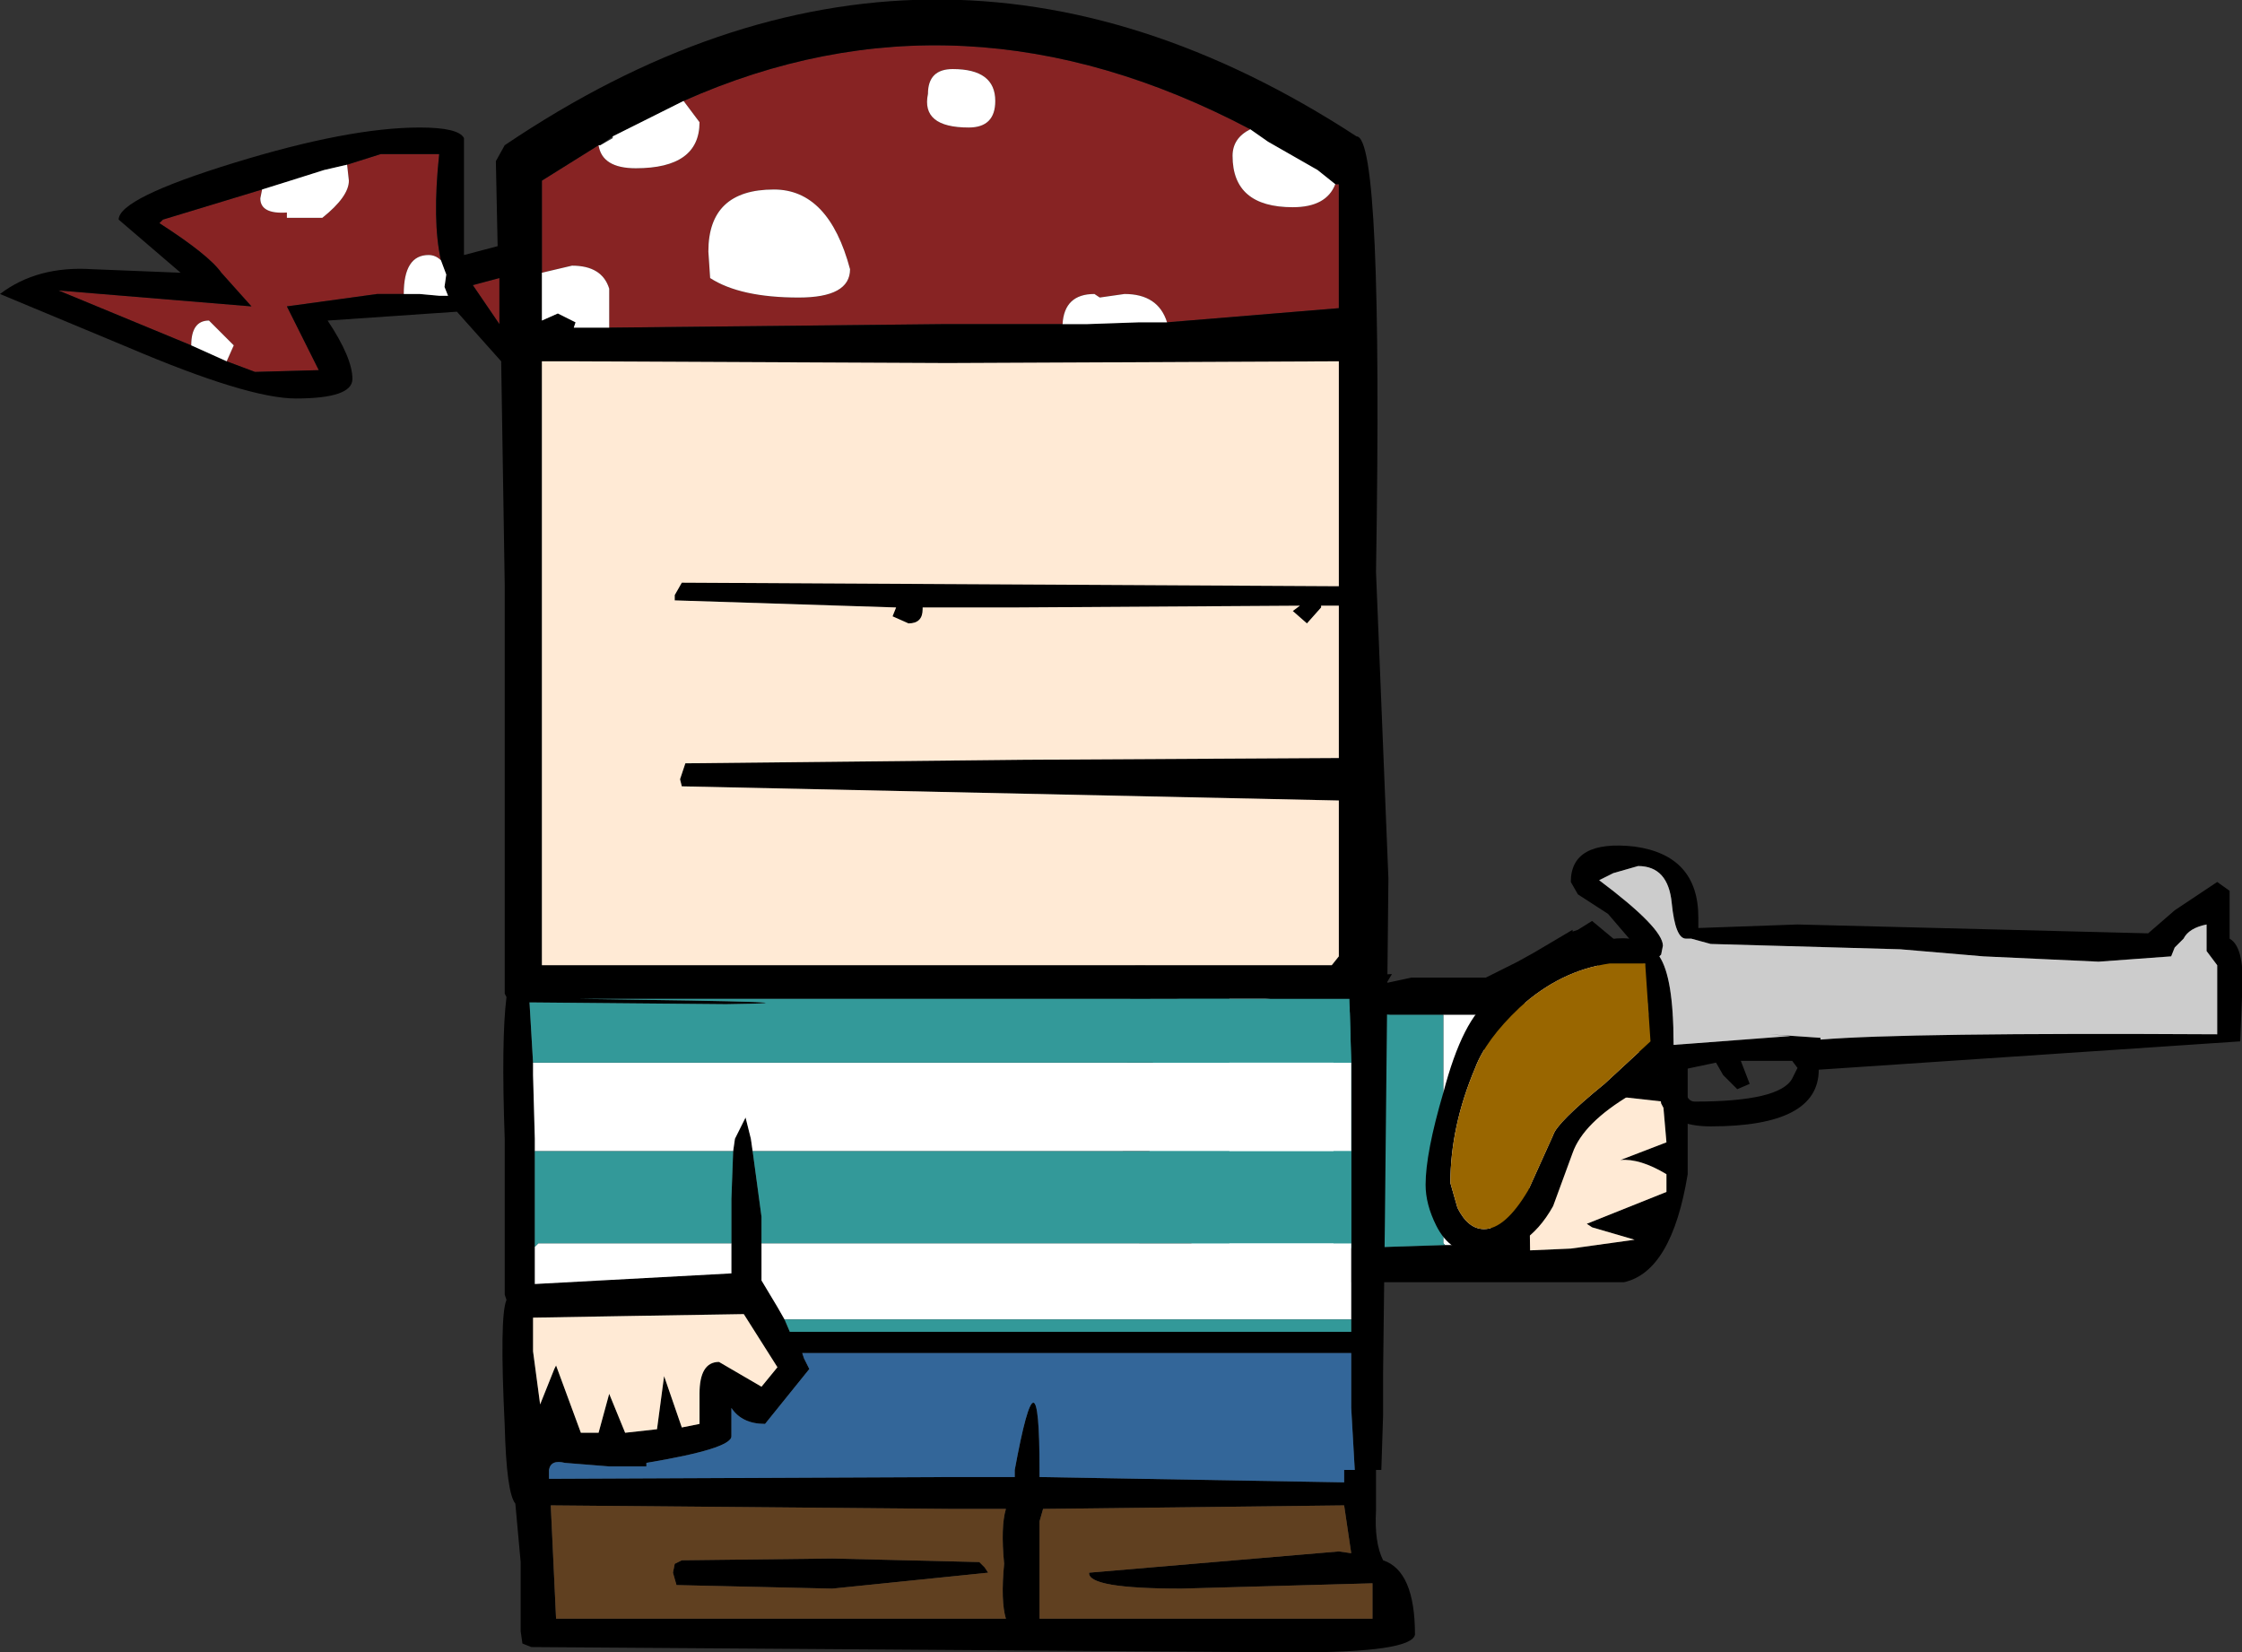
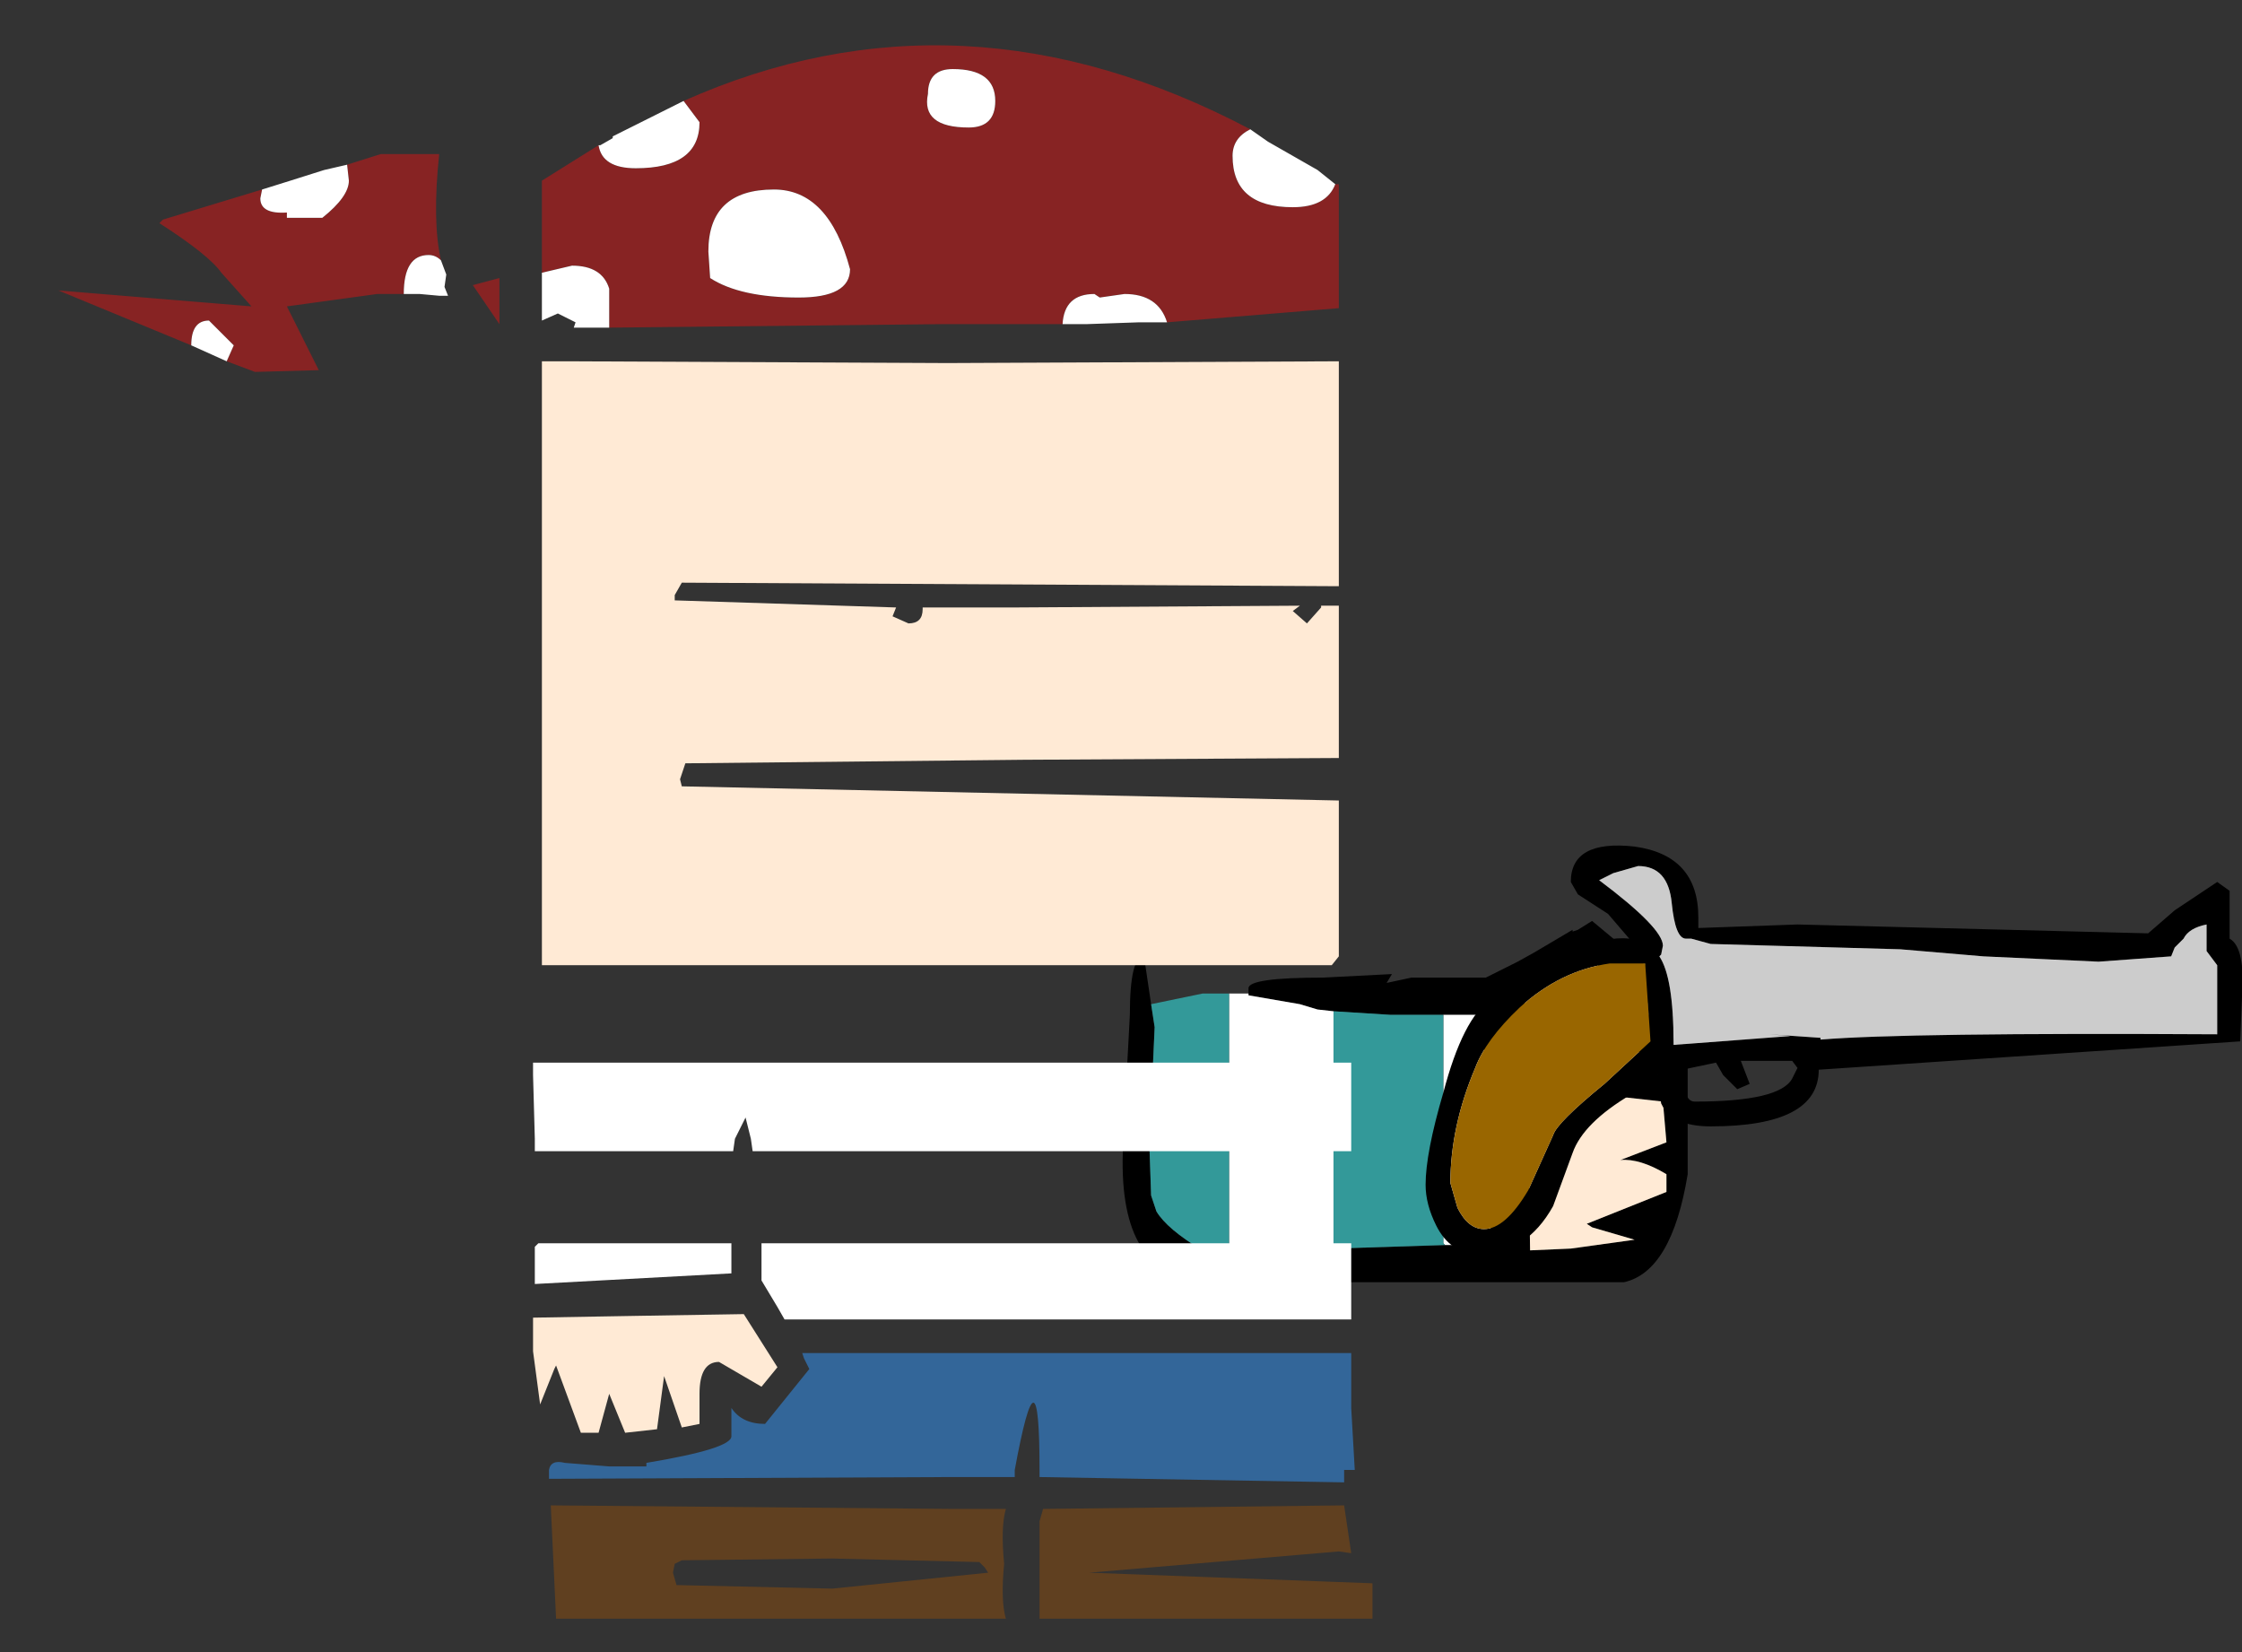
<svg xmlns="http://www.w3.org/2000/svg" height="46.65px" width="63.3px">
  <rect width="100%" height="100%" fill="#333333" stroke="none" />
  <g transform="matrix(1.0, 0.0, 0.0, 1.0, 1.1, 0.55)">
    <path d="M34.15 27.5 L34.15 27.35 Q34.15 27.05 36.25 27.05 L38.2 26.95 38.05 27.2 38.75 27.05 40.85 27.05 41.75 26.6 42.2 26.35 43.3 25.7 43.3 25.75 43.45 25.7 43.85 25.45 45.65 26.95 Q45.65 27.7 45.1 28.1 L46.1 28.1 46.4 28.45 46.55 29.0 46.55 32.6 Q46.1 35.35 44.75 35.65 L45.7 35.65 41.5 35.65 41.35 35.65 36.1 35.65 32.85 35.65 32.85 35.55 Q30.5 35.5 30.6 32.0 L30.6 31.75 30.75 29.05 30.8 28.1 Q30.8 26.45 31.2 26.45 L31.4 27.8 31.5 28.45 31.35 31.75 31.4 33.2 31.55 33.65 Q31.85 34.15 32.85 34.75 L33.6 34.75 34.0 34.7 36.1 34.7 36.55 34.7 39.7 34.6 40.1 34.6 41.0 34.6 Q40.9 28.1 40.6 28.1 L39.65 28.1 38.15 28.1 36.55 28.0 36.1 27.95 35.6 27.8 34.15 27.55 34.15 27.5 M43.75 26.5 L41.95 27.7 42.05 31.25 42.1 34.75 43.25 34.7 45.05 34.45 43.85 34.1 43.7 34.0 45.95 33.1 45.95 32.6 Q45.2 32.15 44.65 32.2 L45.95 31.7 45.85 30.55 44.05 30.35 45.8 29.75 45.65 29.15 44.65 29.15 Q43.6 29.15 43.6 28.45 44.45 27.55 44.45 27.05 L43.75 26.5" fill="#000000" fill-rule="evenodd" stroke="none" />
    <path d="M43.75 26.5 L44.45 27.05 Q44.45 27.55 43.6 28.45 43.6 29.15 44.65 29.15 L45.65 29.15 45.8 29.75 44.05 30.35 45.85 30.55 45.95 31.7 44.65 32.2 Q45.2 32.15 45.95 32.6 L45.95 33.1 43.7 34.0 43.85 34.1 45.05 34.45 43.25 34.7 42.1 34.75 42.05 31.25 41.95 27.7 43.75 26.5" fill="#ffead5" fill-rule="evenodd" stroke="none" />
    <path d="M33.6 27.5 L34.15 27.5 34.15 27.55 35.6 27.8 36.1 27.95 36.55 28.0 36.55 34.7 36.1 34.7 34.0 34.7 33.6 34.75 33.6 27.5 M39.65 28.1 L40.6 28.1 Q40.9 28.1 41.0 34.6 L40.1 34.6 39.7 34.6 39.65 34.55 39.65 28.1" fill="#ffffff" fill-rule="evenodd" stroke="none" />
    <path d="M31.4 27.8 L32.85 27.5 33.6 27.5 33.6 34.75 32.85 34.75 Q31.85 34.15 31.55 33.65 L31.4 33.2 31.35 31.75 31.5 28.45 31.4 27.8 M36.55 28.0 L38.15 28.1 39.65 28.1 39.65 34.55 39.7 34.6 36.55 34.7 36.55 28.0" fill="#339999" fill-rule="evenodd" stroke="none" />
    <path d="M61.85 25.95 Q62.3 26.2 62.2 27.6 L62.15 28.85 50.25 29.65 Q50.25 31.25 47.2 31.25 46.1 31.25 45.8 30.6 L45.7 29.85 45.7 29.8 44.95 30.35 Q43.6 31.15 43.3 32.0 L42.75 33.5 Q42.0 34.85 40.65 34.85 39.85 34.85 39.45 34.05 39.15 33.45 39.15 32.9 39.15 32.0 39.65 30.3 40.2 28.2 41.0 27.65 43.6 25.8 44.9 25.95 L44.3 25.25 43.45 24.7 43.25 24.35 Q43.25 23.15 45.05 23.35 46.85 23.6 46.85 25.35 L46.85 25.65 49.65 25.55 59.55 25.8 60.3 25.15 61.5 24.35 61.85 24.6 61.85 25.95 M61.2 25.55 Q60.7 25.65 60.55 25.95 L60.3 26.2 60.2 26.45 58.15 26.6 54.9 26.45 52.55 26.25 47.2 26.1 46.65 25.95 46.5 25.95 Q46.2 25.95 46.1 24.95 46.0 23.9 45.15 23.9 L44.45 24.1 44.05 24.3 Q45.85 25.65 45.85 26.15 L45.8 26.4 45.75 26.45 Q46.15 27.05 46.15 28.9 L46.15 28.95 49.45 28.7 48.85 28.65 50.3 28.75 50.3 28.8 Q52.7 28.6 61.5 28.65 L61.5 26.7 61.2 26.3 61.2 26.15 61.2 25.6 61.2 25.55 M40.55 29.6 Q39.85 31.25 39.85 32.85 L40.05 33.55 Q40.35 34.15 40.8 34.15 41.4 34.15 42.05 33.05 L42.75 31.5 Q42.85 31.15 44.2 30.05 L45.5 28.85 45.35 26.65 44.35 26.65 Q42.95 26.85 41.8 27.9 40.85 28.8 40.55 29.6 M46.45 29.9 Q46.45 30.55 46.75 30.55 49.15 30.55 49.5 29.9 L49.65 29.6 49.5 29.4 48.05 29.4 48.3 30.05 47.95 30.2 47.55 29.8 47.35 29.45 46.4 29.65 46.45 29.9" fill="#000000" fill-rule="evenodd" stroke="none" />
    <path d="M61.2 25.6 L61.2 26.15 61.2 26.3 61.5 26.7 61.5 28.65 Q52.7 28.6 50.3 28.8 L50.3 28.75 48.85 28.65 49.45 28.7 46.15 28.95 46.15 28.9 Q46.15 27.05 45.75 26.45 L45.8 26.4 45.85 26.15 Q45.85 25.65 44.05 24.3 L44.45 24.1 45.15 23.9 Q46.0 23.9 46.1 24.95 46.2 25.95 46.5 25.95 L46.65 25.95 47.2 26.1 52.55 26.25 54.9 26.45 58.15 26.6 60.2 26.45 60.3 26.2 60.55 25.95 Q60.7 25.65 61.2 25.55 L61.2 25.6" fill="#cccccc" fill-rule="evenodd" stroke="none" />
    <path d="M40.55 29.6 Q40.85 28.8 41.8 27.9 42.95 26.85 44.35 26.65 L45.35 26.65 45.5 28.85 44.2 30.05 Q42.85 31.15 42.75 31.5 L42.05 33.05 Q41.4 34.15 40.8 34.15 40.35 34.15 40.05 33.55 L39.85 32.85 Q39.85 31.25 40.55 29.6" fill="#996600" fill-rule="evenodd" stroke="none" />
    <path d="M36.6 4.65 L36.7 4.65 36.7 8.15 31.85 8.55 Q31.6 7.75 30.65 7.75 L29.95 7.85 29.8 7.75 Q28.95 7.75 28.9 8.6 L25.6 8.6 16.1 8.7 16.1 8.25 16.1 7.6 Q15.9 6.95 15.05 6.95 L14.2 7.15 14.2 4.55 15.8 3.55 Q15.9 4.2 16.85 4.2 18.65 4.2 18.65 2.9 L18.2 2.3 Q26.05 -1.2 34.2 3.1 33.7 3.35 33.7 3.85 33.7 5.3 35.4 5.3 36.35 5.3 36.6 4.65 M21.45 7.85 Q22.9 7.85 22.9 7.05 22.3 4.8 20.75 4.8 18.9 4.8 18.9 6.55 L18.95 7.3 Q19.8 7.85 21.45 7.85 M26.25 3.05 Q27.0 3.05 27.0 2.3 27.0 1.4 25.8 1.4 25.1 1.4 25.1 2.1 24.9 3.05 26.25 3.05 M13.0 7.3 L13.0 8.6 12.25 7.5 13.0 7.3 M11.35 6.8 Q11.2 6.65 11.0 6.65 10.3 6.65 10.3 7.75 L9.55 7.75 7.0 8.1 7.9 9.9 6.1 9.95 5.3 9.65 5.5 9.2 4.8 8.5 Q4.3 8.5 4.3 9.2 L0.55 7.65 6.0 8.1 5.15 7.15 Q4.8 6.65 3.4 5.75 L3.5 5.65 6.3 4.8 6.25 5.05 Q6.25 5.5 7.0 5.45 L7.0 5.6 8.0 5.6 Q8.75 5.0 8.75 4.55 L8.7 4.1 9.65 3.8 11.3 3.8 Q11.1 5.7 11.35 6.8" fill="#872323" fill-rule="evenodd" stroke="none" />
-     <path d="M31.85 8.55 L36.7 8.15 36.7 4.65 36.6 4.65 36.1 4.25 34.7 3.45 34.2 3.1 Q26.05 -1.2 18.2 2.3 L18.1 2.35 16.2 3.3 15.85 3.55 15.8 3.55 14.2 4.55 14.2 7.15 14.2 8.5 14.65 8.3 15.15 8.55 15.1 8.7 16.1 8.7 25.6 8.6 28.9 8.6 29.6 8.6 31.05 8.55 31.85 8.55 M24.95 16.65 Q24.95 17.05 24.55 17.05 L24.1 16.85 24.2 16.6 17.95 16.4 17.95 16.25 18.15 15.9 36.7 16.0 36.7 9.65 25.65 9.7 14.95 9.65 14.2 9.65 14.2 26.7 36.5 26.7 36.7 26.45 36.7 22.05 18.15 21.65 18.1 21.45 18.25 21.0 27.8 20.9 36.7 20.85 36.7 16.55 36.2 16.55 36.2 16.6 35.8 17.05 35.4 16.7 35.6 16.55 27.55 16.6 24.95 16.6 24.95 16.65 M38.1 24.25 L38.0 34.0 37.95 38.2 37.95 39.4 37.9 40.95 37.75 40.95 37.75 42.1 Q37.7 43.0 37.95 43.5 38.85 43.8 38.85 45.6 38.75 46.1 35.5 46.1 L13.9 45.95 13.65 45.85 13.6 45.5 13.6 43.55 13.45 41.9 Q13.2 41.6 13.15 39.7 13.0 36.6 13.2 36.15 L13.15 36.0 13.15 31.6 Q13.05 28.8 13.2 27.6 L13.15 27.5 13.15 15.95 13.05 9.65 11.8 8.25 8.15 8.5 Q8.85 9.55 8.85 10.15 8.85 10.7 7.25 10.7 5.9 10.7 2.5 9.25 L-1.1 7.75 Q-0.05 6.95 1.5 7.05 L4.0 7.15 2.25 5.65 Q2.25 5.05 5.5 4.05 8.75 3.05 10.75 3.05 11.85 3.05 12.0 3.35 L12.0 6.65 12.95 6.4 12.9 4.0 13.15 3.55 Q25.15 -4.55 37.2 3.3 37.95 3.3 37.75 15.6 L38.1 24.25 M13.0 7.3 L12.25 7.5 13.0 8.6 13.0 7.3 M10.3 7.75 L10.75 7.75 11.3 7.8 11.55 7.8 11.45 7.55 11.5 7.2 11.35 6.8 Q11.1 5.7 11.3 3.8 L9.65 3.8 8.7 4.1 8.05 4.25 7.1 4.55 6.3 4.8 3.5 5.65 3.4 5.75 Q4.8 6.65 5.15 7.15 L6.0 8.1 0.55 7.65 4.3 9.2 5.3 9.65 6.1 9.95 7.9 9.9 7.0 8.1 9.55 7.75 10.3 7.75 M37.05 29.45 L37.0 27.65 15.25 27.65 Q22.95 27.75 19.4 27.8 L13.85 27.75 13.95 29.45 13.95 29.8 14.0 31.6 14.0 31.95 14.0 34.65 14.0 34.95 14.0 35.7 19.55 35.4 19.55 34.55 19.55 33.3 19.6 31.95 19.65 31.6 19.95 31.0 20.1 31.6 20.15 31.95 20.4 33.8 20.4 34.55 20.4 35.6 20.85 36.35 21.05 36.7 21.2 37.05 37.05 37.05 37.05 36.7 37.05 34.55 37.05 31.95 37.05 30.05 37.05 29.8 37.05 29.45 M16.85 36.6 L13.95 36.65 13.95 37.6 14.15 39.1 14.55 38.1 14.6 38.0 15.3 39.9 15.8 39.9 16.1 38.8 16.55 39.9 17.45 39.8 17.65 38.3 18.15 39.75 18.65 39.65 18.65 38.8 Q18.65 37.9 19.2 37.9 L20.4 38.6 20.85 38.05 19.9 36.55 16.85 36.6 M16.1 40.85 L14.85 40.75 Q14.45 40.65 14.4 40.95 L14.4 41.2 25.75 41.15 27.55 41.15 27.55 40.95 Q28.25 37.15 28.25 40.95 L28.25 41.15 36.85 41.3 36.85 40.95 37.15 40.95 37.05 39.2 37.05 37.65 21.55 37.65 21.6 37.8 21.75 38.1 20.5 39.65 Q19.85 39.65 19.55 39.2 L19.55 40.0 Q19.55 40.35 17.15 40.75 L17.15 40.85 17.0 40.85 16.1 40.85 M17.95 43.6 L18.15 43.5 22.4 43.45 26.55 43.55 26.7 43.7 26.8 43.85 22.4 44.3 18.0 44.2 17.9 43.85 17.95 43.6 M14.6 45.15 L27.3 45.15 Q27.15 44.65 27.25 43.6 27.15 42.55 27.3 42.05 L25.75 42.05 14.45 41.95 14.6 45.15 M28.25 42.4 L28.25 43.6 28.25 45.15 37.65 45.15 37.65 44.15 32.25 44.3 Q29.6 44.3 29.65 43.85 L36.7 43.25 37.05 43.3 36.85 41.95 28.35 42.05 28.25 42.4" fill="#000000" fill-rule="evenodd" stroke="none" />
    <path d="M36.6 4.65 Q36.35 5.3 35.4 5.3 33.7 5.3 33.7 3.85 33.7 3.35 34.2 3.1 L34.7 3.45 36.1 4.25 36.6 4.65 M18.2 2.3 L18.65 2.9 Q18.65 4.2 16.85 4.2 15.9 4.2 15.8 3.55 L15.85 3.55 16.2 3.35 16.2 3.3 18.1 2.35 18.2 2.3 M14.2 7.15 L15.05 6.95 Q15.9 6.95 16.1 7.6 L16.1 8.25 16.1 8.7 15.1 8.7 15.15 8.55 14.65 8.3 14.2 8.5 14.2 7.15 M28.9 8.6 Q28.95 7.75 29.8 7.75 L29.95 7.85 30.65 7.75 Q31.6 7.75 31.85 8.55 L31.05 8.55 29.6 8.6 28.9 8.6 M26.25 3.05 Q24.9 3.05 25.1 2.1 25.1 1.4 25.8 1.4 27.0 1.4 27.0 2.3 27.0 3.05 26.25 3.05 M21.45 7.85 Q19.8 7.85 18.95 7.3 L18.9 6.55 Q18.9 4.8 20.75 4.8 22.3 4.8 22.9 7.05 22.9 7.85 21.45 7.85 M10.3 7.75 Q10.3 6.65 11.0 6.65 11.2 6.65 11.35 6.8 L11.5 7.2 11.45 7.55 11.55 7.8 11.3 7.8 10.75 7.75 10.3 7.75 M8.7 4.1 L8.75 4.55 Q8.75 5.0 8.0 5.6 L7.0 5.6 7.0 5.45 Q6.25 5.5 6.25 5.05 L6.3 4.8 7.1 4.55 8.05 4.25 8.7 4.1 M4.3 9.2 Q4.3 8.5 4.8 8.5 L5.5 9.2 5.3 9.65 4.3 9.2 M13.95 29.45 L37.05 29.45 37.05 29.8 37.05 30.05 37.05 31.95 20.15 31.95 20.1 31.6 19.95 31.0 19.65 31.6 19.6 31.95 14.0 31.95 14.0 31.6 13.95 29.8 13.95 29.45 M37.05 34.55 L37.05 36.7 21.05 36.7 20.85 36.35 20.4 35.6 20.4 34.55 37.05 34.55 M19.55 34.55 L19.55 35.4 14.0 35.7 14.0 34.95 14.0 34.65 14.1 34.55 19.55 34.55" fill="#ffffff" fill-rule="evenodd" stroke="none" />
    <path d="M24.95 16.65 L24.95 16.6 27.55 16.6 35.6 16.55 35.4 16.7 35.8 17.05 36.2 16.6 36.2 16.55 36.7 16.55 36.7 20.85 27.8 20.9 18.25 21.0 18.1 21.45 18.15 21.65 36.7 22.05 36.7 26.45 36.5 26.7 14.2 26.7 14.2 9.65 14.95 9.65 25.65 9.7 36.7 9.65 36.7 16.0 18.15 15.9 17.95 16.25 17.95 16.4 24.2 16.6 24.1 16.85 24.55 17.05 Q24.95 17.05 24.95 16.65 M16.85 36.6 L19.9 36.55 20.85 38.05 20.4 38.6 19.2 37.9 Q18.65 37.9 18.65 38.8 L18.65 39.65 18.15 39.75 17.65 38.3 17.45 39.8 16.55 39.9 16.1 38.8 15.8 39.9 15.3 39.9 14.6 38.0 14.55 38.1 14.15 39.1 13.95 37.6 13.95 36.65 16.85 36.6" fill="#ffead5" fill-rule="evenodd" stroke="none" />
-     <path d="M13.95 29.45 L13.85 27.75 19.4 27.8 Q22.95 27.75 15.25 27.65 L37.0 27.65 37.05 29.45 13.95 29.45 M37.05 31.95 L37.05 34.55 20.4 34.55 20.4 33.8 20.15 31.95 37.05 31.95 M37.05 36.7 L37.05 37.05 21.2 37.05 21.05 36.7 37.05 36.7 M19.6 31.95 L19.55 33.3 19.55 34.55 14.1 34.55 14.0 34.65 14.0 31.95 19.6 31.95" fill="#339999" fill-rule="evenodd" stroke="none" />
    <path d="M17.0 40.85 L17.15 40.85 17.15 40.75 Q19.55 40.35 19.55 40.0 L19.55 39.2 Q19.85 39.65 20.5 39.65 L21.75 38.1 21.6 37.8 21.55 37.65 37.05 37.65 37.05 39.2 37.15 40.95 36.85 40.95 36.85 41.3 28.25 41.15 28.25 40.95 Q28.25 37.15 27.55 40.95 L27.55 41.15 25.75 41.15 14.4 41.2 14.4 40.95 Q14.45 40.65 14.85 40.75 L16.1 40.85 16.25 40.85 17.0 40.85" fill="#336699" fill-rule="evenodd" stroke="none" />
-     <path d="M28.25 42.4 L28.35 42.05 36.85 41.95 37.05 43.3 36.7 43.25 29.65 43.85 Q29.6 44.3 32.25 44.3 L37.65 44.15 37.65 45.15 28.25 45.15 28.25 43.6 28.25 42.4 M14.6 45.15 L14.45 41.95 25.75 42.05 27.3 42.05 Q27.15 42.55 27.25 43.6 27.15 44.65 27.3 45.15 L14.6 45.15 M17.95 43.6 L17.9 43.85 18.0 44.2 22.4 44.3 26.8 43.85 26.7 43.7 26.55 43.55 22.4 43.45 18.15 43.5 17.95 43.6" fill="#604020" fill-rule="evenodd" stroke="none" />
+     <path d="M28.25 42.4 L28.35 42.05 36.85 41.95 37.05 43.3 36.7 43.25 29.65 43.85 L37.65 44.15 37.65 45.15 28.25 45.15 28.25 43.6 28.25 42.4 M14.6 45.15 L14.45 41.95 25.75 42.05 27.3 42.05 Q27.15 42.55 27.25 43.6 27.15 44.65 27.3 45.15 L14.6 45.15 M17.95 43.6 L17.9 43.85 18.0 44.2 22.4 44.3 26.8 43.85 26.7 43.7 26.55 43.55 22.4 43.45 18.15 43.5 17.95 43.6" fill="#604020" fill-rule="evenodd" stroke="none" />
  </g>
</svg>